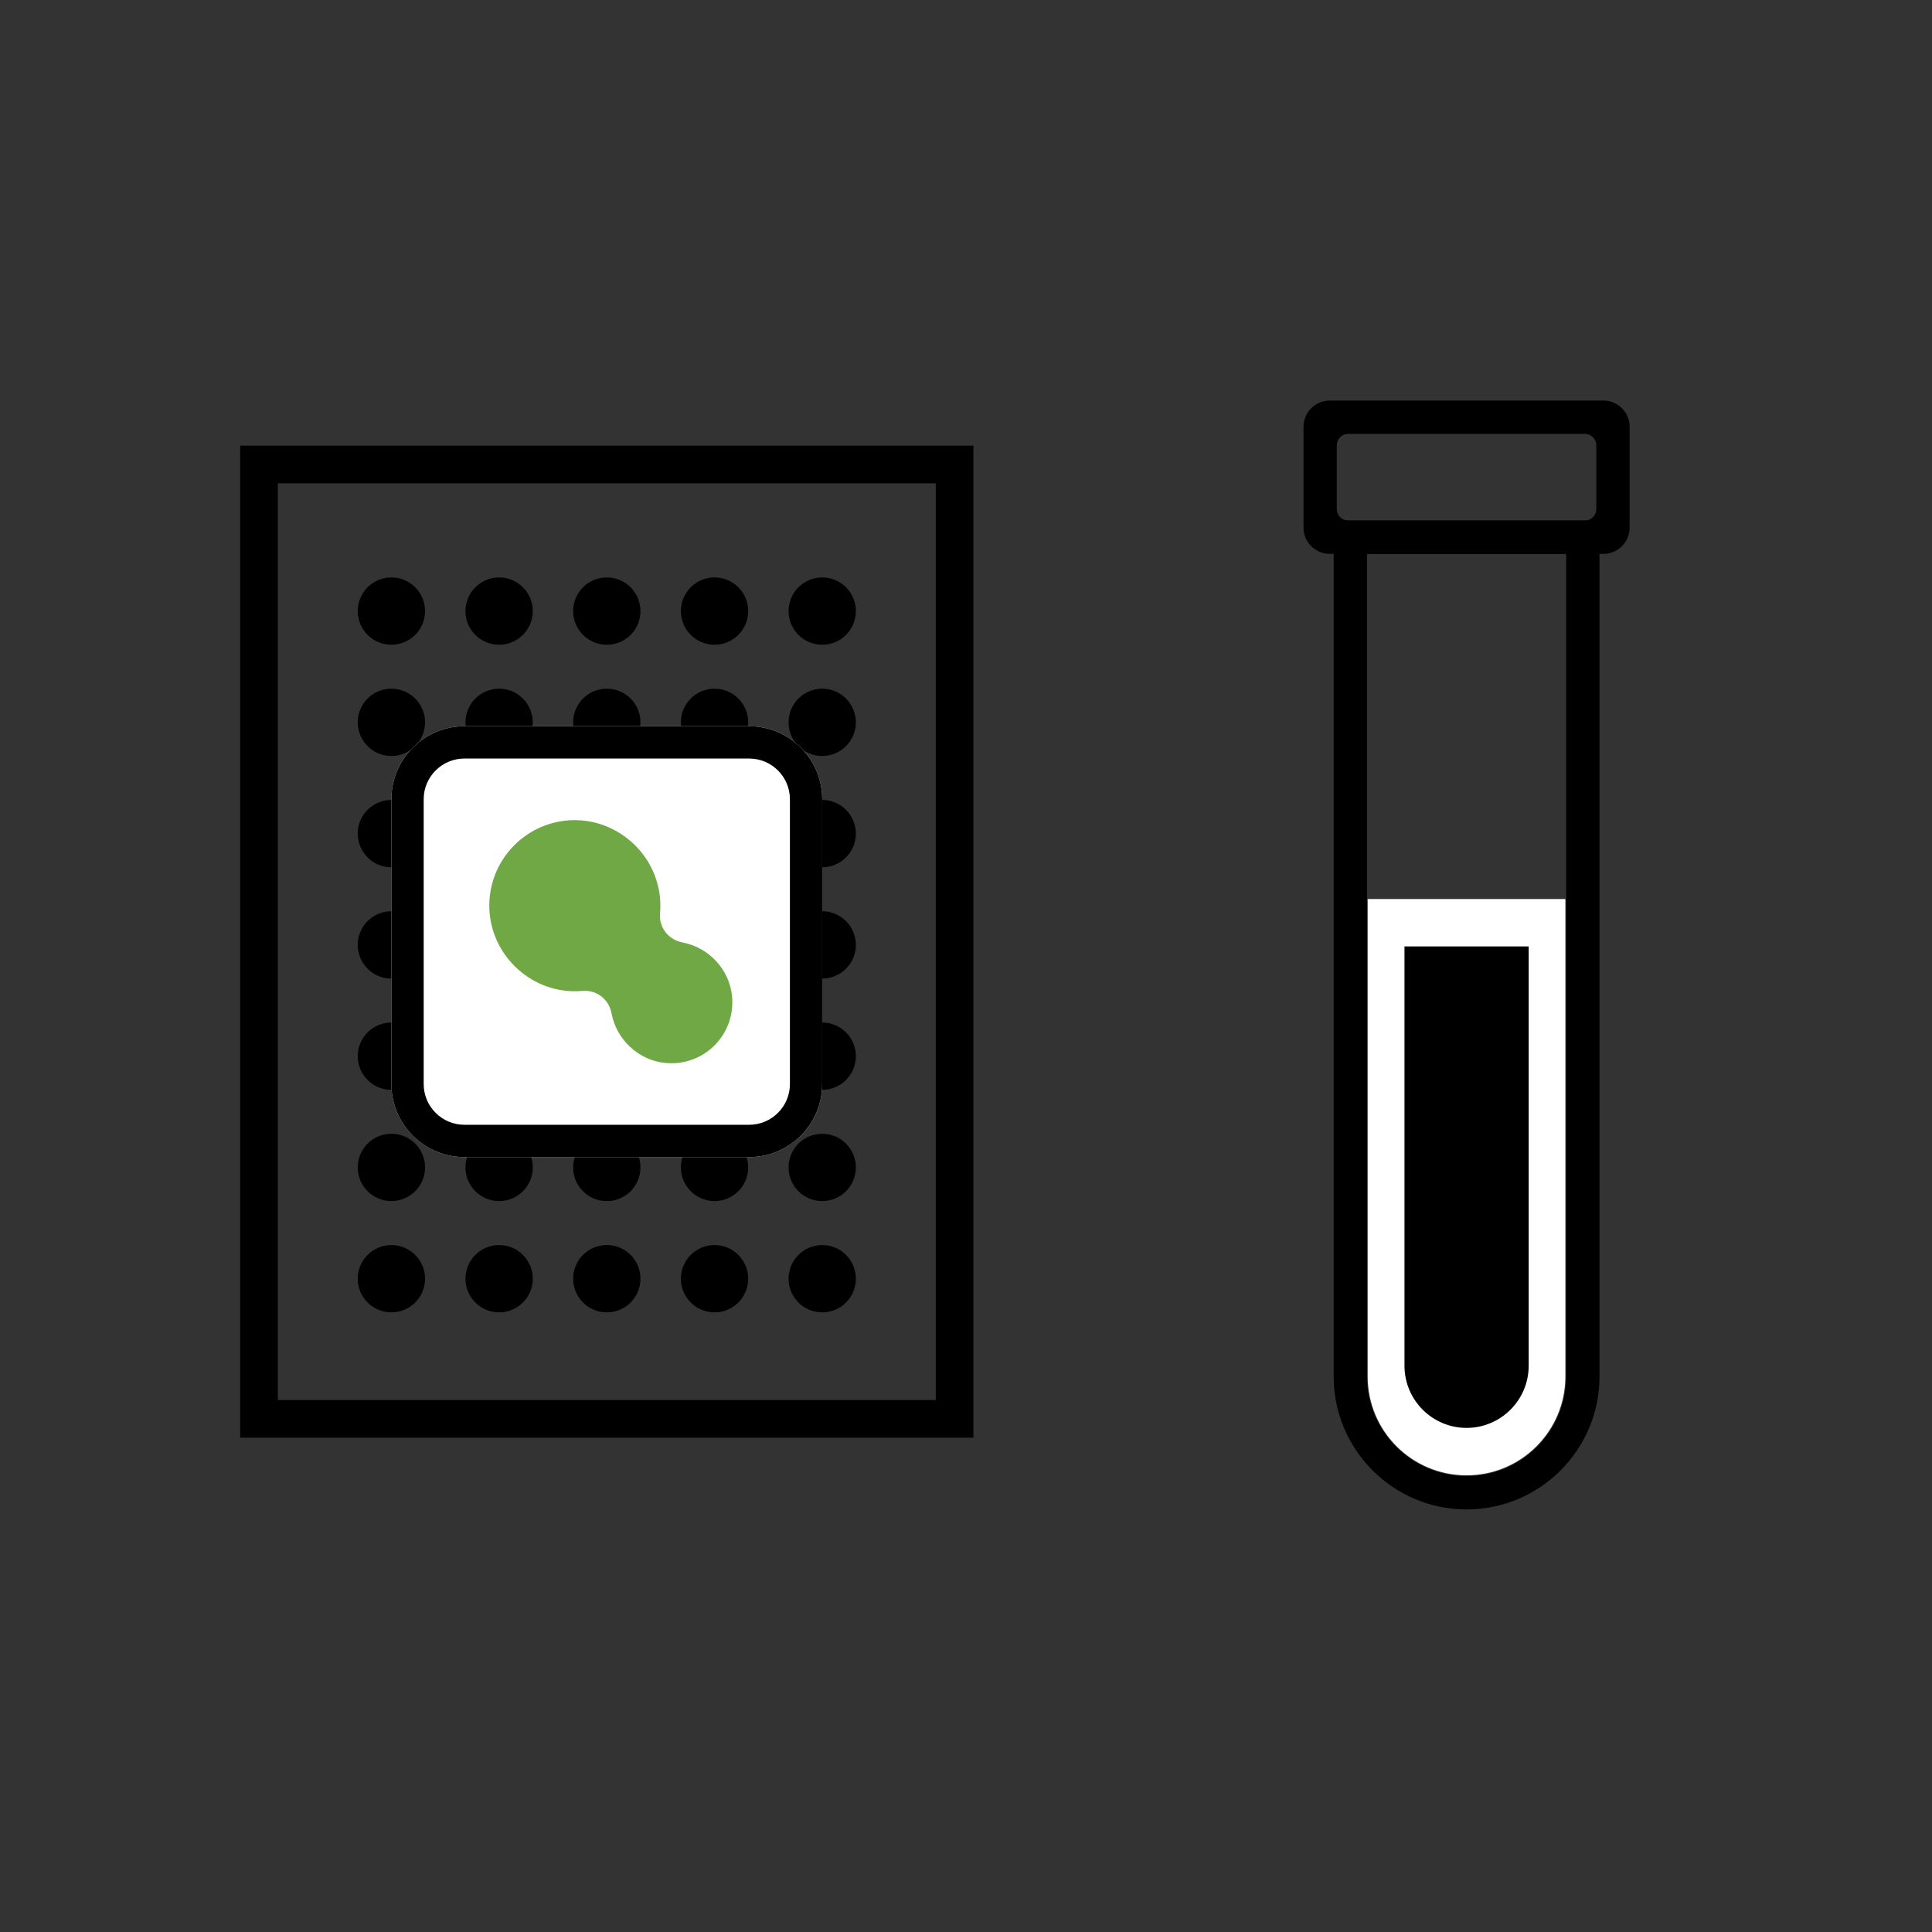
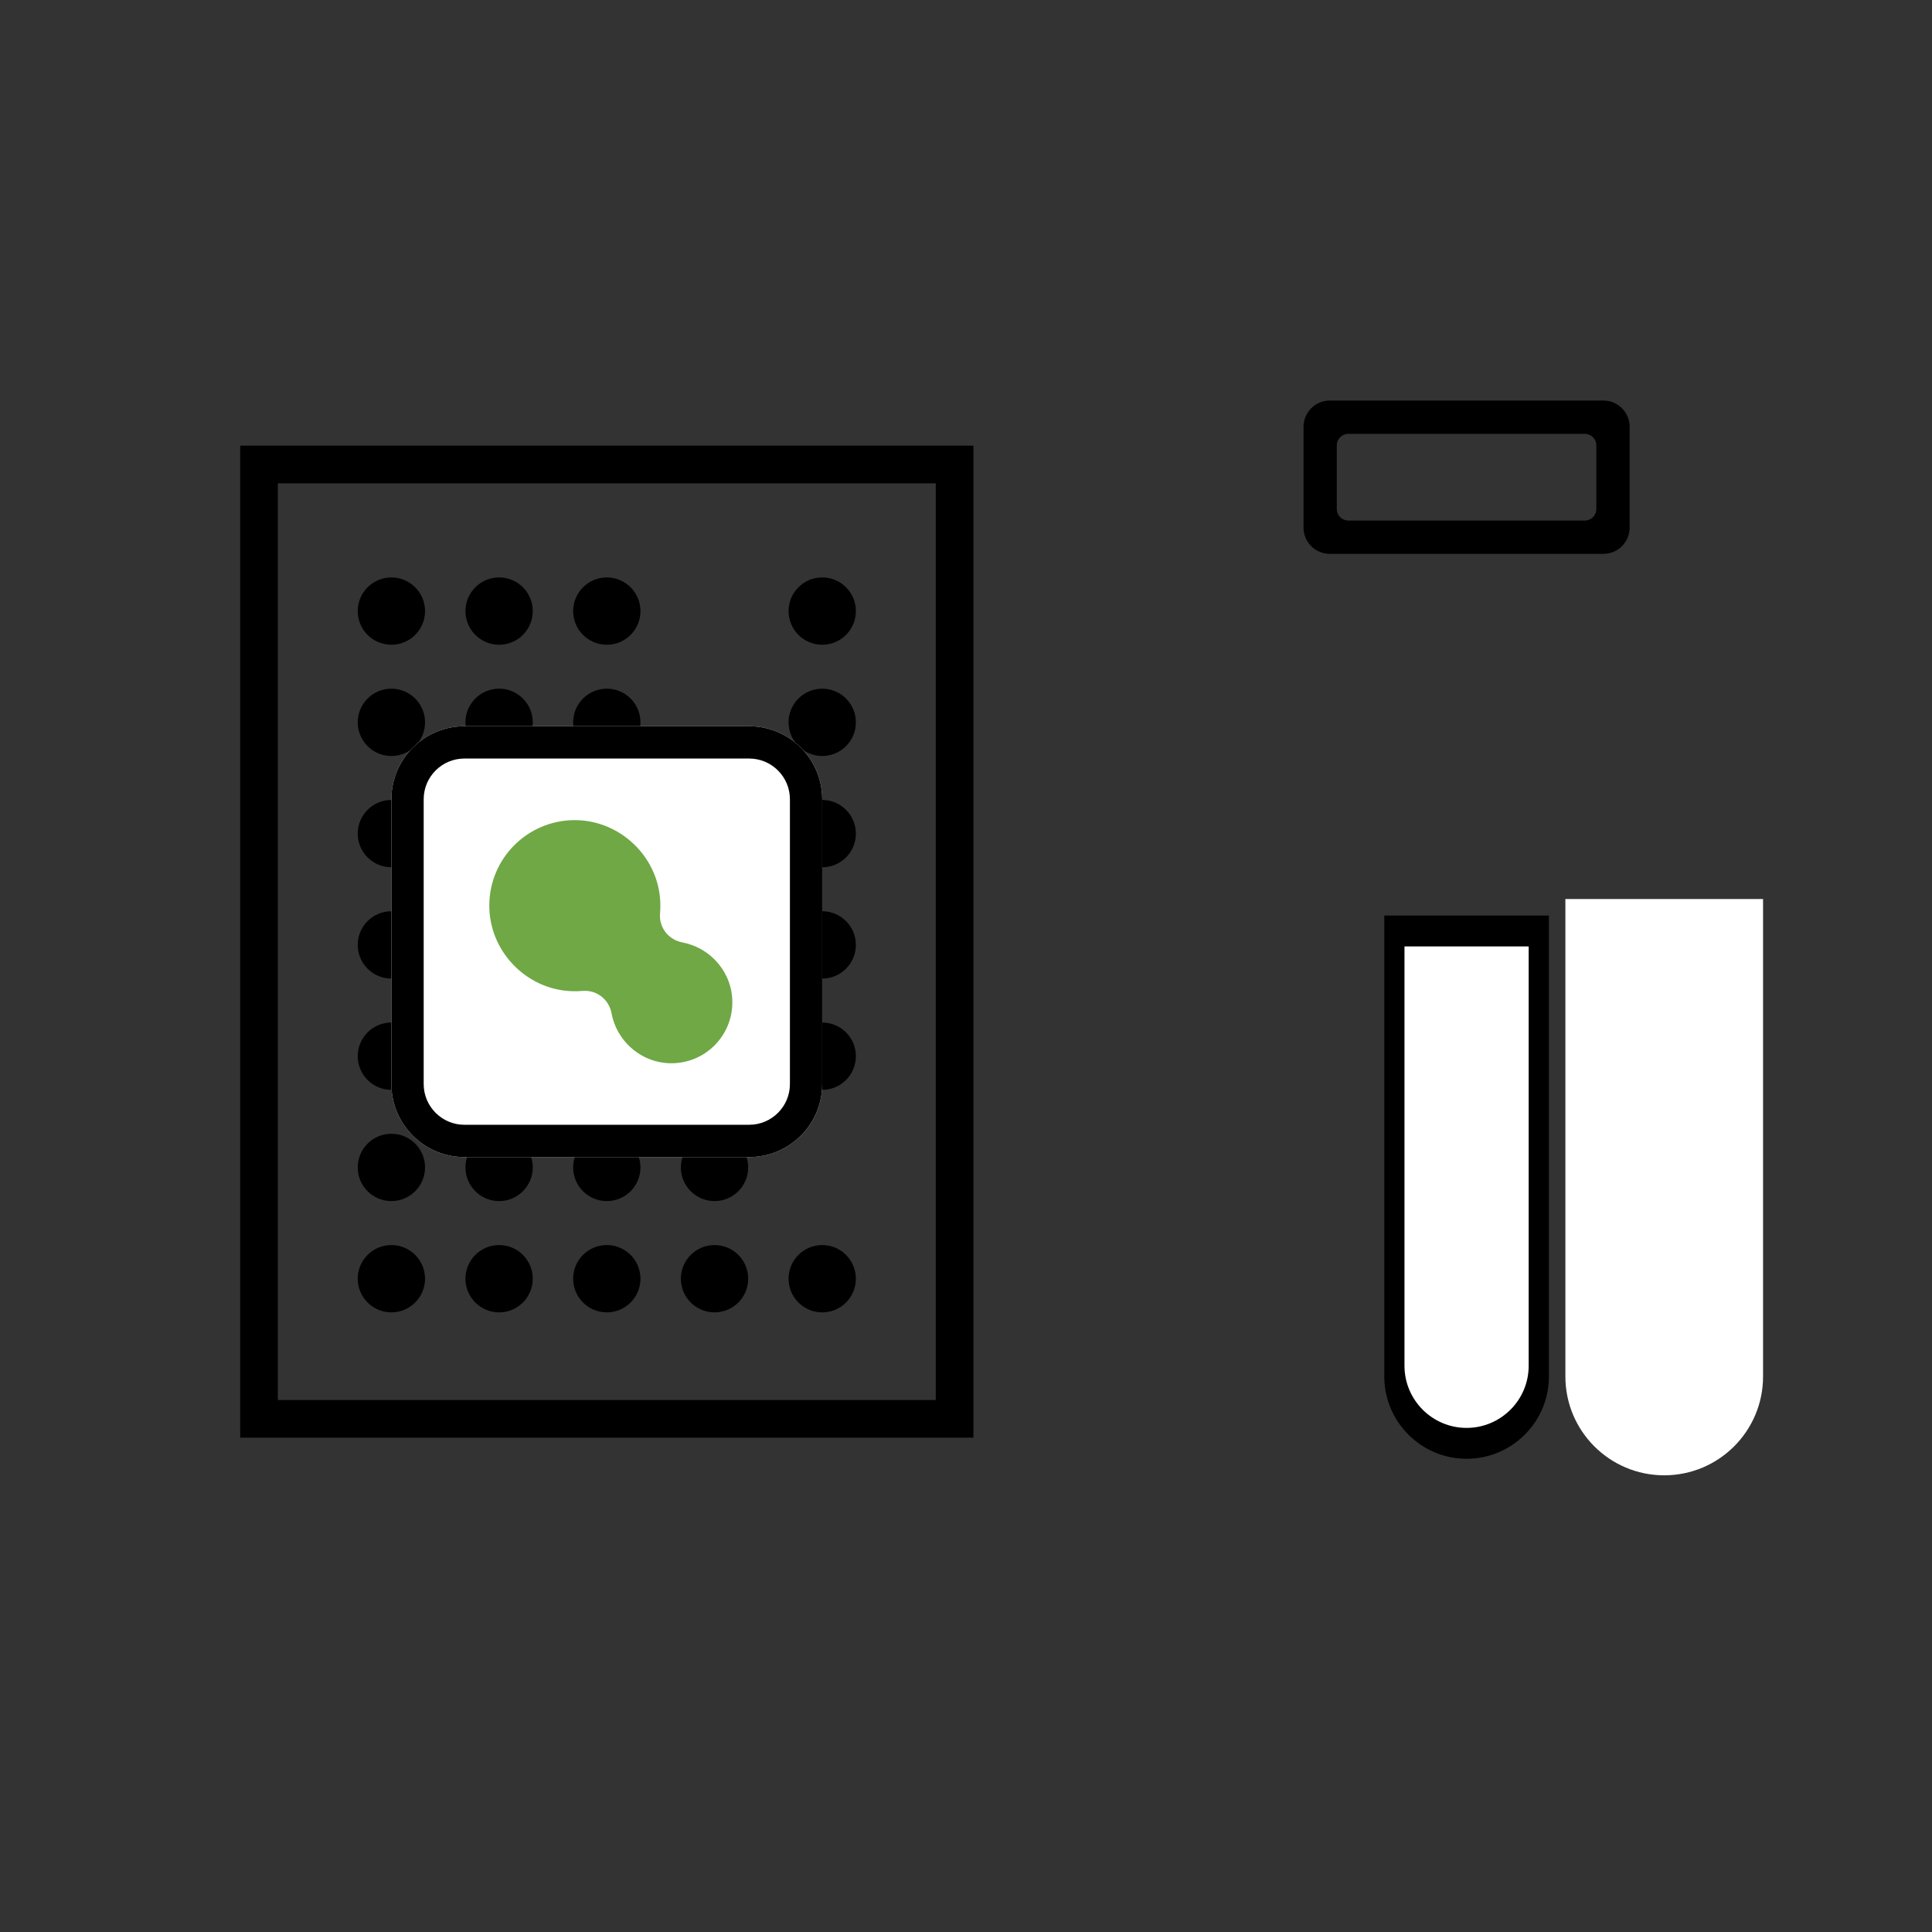
<svg xmlns="http://www.w3.org/2000/svg" id="Layer_1" data-name="Layer 1" viewBox="0 0 500 500">
  <rect x="0" y="0" width="500" height="500" fill="#333333" stroke="none" />
  <defs>
    <style>
      .cls-1 {
        fill: #fff;
      }

      .cls-2 {
        fill: #6fa845;
      }
    </style>
  </defs>
  <g>
    <g>
      <path d="m379.55,377.53c-11.75,0-21.3-9.56-21.3-21.3v-119.28h42.61v119.28c0,11.75-9.56,21.3-21.3,21.3Z" />
-       <path class="cls-1" d="m395.62,244.94v108.53c0,8.86-7.21,16.07-16.07,16.07s-16.07-7.21-16.07-16.07v-108.53h32.13m9.51-12.27h-51.16v123.56c0,14.13,11.45,25.58,25.58,25.58s25.58-11.45,25.58-25.58v-123.56h0Z" />
+       <path class="cls-1" d="m395.62,244.94v108.53c0,8.86-7.21,16.07-16.07,16.07s-16.07-7.21-16.07-16.07v-108.53h32.13m9.51-12.27v123.56c0,14.13,11.45,25.58,25.58,25.58s25.58-11.45,25.58-25.58v-123.56h0Z" />
    </g>
    <path d="m414.95,143.34h-70.8c-3.76,0-6.8-3.05-6.8-6.8v-26.08c0-3.76,3.05-6.8,6.8-6.8h70.8c3.76,0,6.8,3.05,6.8,6.8v26.08c0,3.76-3.05,6.8-6.8,6.8Zm-66.01-8.62h61.21c1.64,0,2.98-1.33,2.98-2.98v-16.48c0-1.64-1.33-2.98-2.98-2.98h-61.21c-1.64,0-2.98,1.33-2.98,2.98v16.48c0,1.64,1.33,2.98,2.98,2.98Z" />
-     <path d="m379.55,390.64c-18.97,0-34.4-15.43-34.4-34.4v-221.52h68.8v221.52c0,18.97-15.43,34.4-34.4,34.4Zm-25.78-247.29v212.89c0,14.21,11.56,25.78,25.78,25.78s25.78-11.56,25.78-25.78v-212.89h-51.55Z" />
  </g>
  <path class="cls-1" d="m123.45,192.9h67.18c9.5,0,17.21,7.71,17.21,17.21v67.18c0,9.5-7.71,17.21-17.21,17.21h-67.18c-9.5,0-17.21-7.71-17.21-17.21v-67.18c0-9.5,7.71-17.21,17.21-17.21Z" />
  <g>
    <path d="m251.92,372.07H62.16V115.33h189.76v256.74Zm-180.01-9.75h170.27V125.08H71.91v237.25Z" />
    <circle cx="212.79" cy="330.93" r="8.71" />
    <circle cx="184.92" cy="330.93" r="8.71" />
    <circle cx="157.04" cy="330.93" r="8.71" />
    <circle cx="129.17" cy="330.93" r="8.71" />
    <circle cx="101.29" cy="330.93" r="8.71" />
-     <circle cx="212.79" cy="302.13" r="8.71" />
    <circle cx="184.92" cy="302.13" r="8.71" />
    <circle cx="157.04" cy="302.13" r="8.71" />
    <circle cx="129.17" cy="302.13" r="8.71" />
    <circle cx="101.29" cy="302.13" r="8.71" />
    <circle cx="212.79" cy="186.94" r="8.71" />
-     <circle cx="184.92" cy="186.94" r="8.71" />
    <circle cx="157.04" cy="186.94" r="8.71" />
    <circle cx="129.17" cy="186.94" r="8.71" />
    <circle cx="101.29" cy="186.94" r="8.71" />
    <circle cx="212.79" cy="158.15" r="8.71" />
-     <circle cx="184.92" cy="158.15" r="8.71" />
    <circle cx="157.04" cy="158.15" r="8.71" />
    <circle cx="129.17" cy="158.15" r="8.71" />
    <circle cx="101.29" cy="158.15" r="8.71" />
    <circle cx="212.79" cy="273.34" r="8.71" />
    <circle cx="184.92" cy="273.34" r="8.71" />
    <circle cx="157.04" cy="273.34" r="8.71" />
    <circle cx="129.17" cy="273.34" r="8.71" />
    <circle cx="101.29" cy="273.34" r="8.71" />
    <circle cx="212.79" cy="215.74" r="8.71" />
    <circle cx="184.92" cy="215.74" r="8.71" />
    <circle cx="157.04" cy="215.74" r="8.71" />
    <circle cx="129.17" cy="215.74" r="8.71" />
    <circle cx="101.29" cy="215.74" r="8.71" />
    <circle cx="212.79" cy="244.54" r="8.71" />
    <circle cx="184.92" cy="244.54" r="8.71" />
    <circle cx="157.04" cy="244.54" r="8.71" />
    <circle cx="129.17" cy="244.54" r="8.71" />
    <circle cx="101.29" cy="244.54" r="8.71" />
  </g>
  <path class="cls-1" d="m193.9,299.45h-73.72c-10.41,0-18.89-8.47-18.89-18.89v-73.72c0-10.41,8.47-18.89,18.89-18.89h73.72c10.41,0,18.89,8.47,18.89,18.89v73.72c0,10.41-8.47,18.89-18.89,18.89Z" />
  <path d="m193.9,299.45h-73.72c-10.41,0-18.89-8.47-18.89-18.89v-73.72c0-10.41,8.47-18.89,18.89-18.89h73.72c10.41,0,18.89,8.47,18.89,18.89v73.72c0,10.41-8.47,18.89-18.89,18.89Zm-73.72-103.14c-5.8,0-10.53,4.72-10.53,10.53v73.72c0,5.8,4.72,10.53,10.53,10.53h73.72c5.8,0,10.53-4.72,10.53-10.53v-73.72c0-5.8-4.72-10.53-10.53-10.53h-73.72Z" />
  <path class="cls-2" d="m176.8,243.93c-.06-.01-.12-.02-.18-.03-3.62-.68-6.13-3.87-5.8-7.54.09-.97.11-1.97.06-2.98-.53-11.81-10.59-21.28-22.41-21.13-12,.16-21.7,9.86-21.84,21.86-.15,11.82,9.33,21.87,21.13,22.4,1.01.05,2,.02,2.97-.06,3.67-.33,6.87,2.18,7.54,5.8.01.06.02.12.03.18,1.34,6.74,7.01,11.97,13.85,12.66,9.98.99,18.29-7.32,17.3-17.3-.68-6.84-5.91-12.51-12.66-13.85Z" />
</svg>